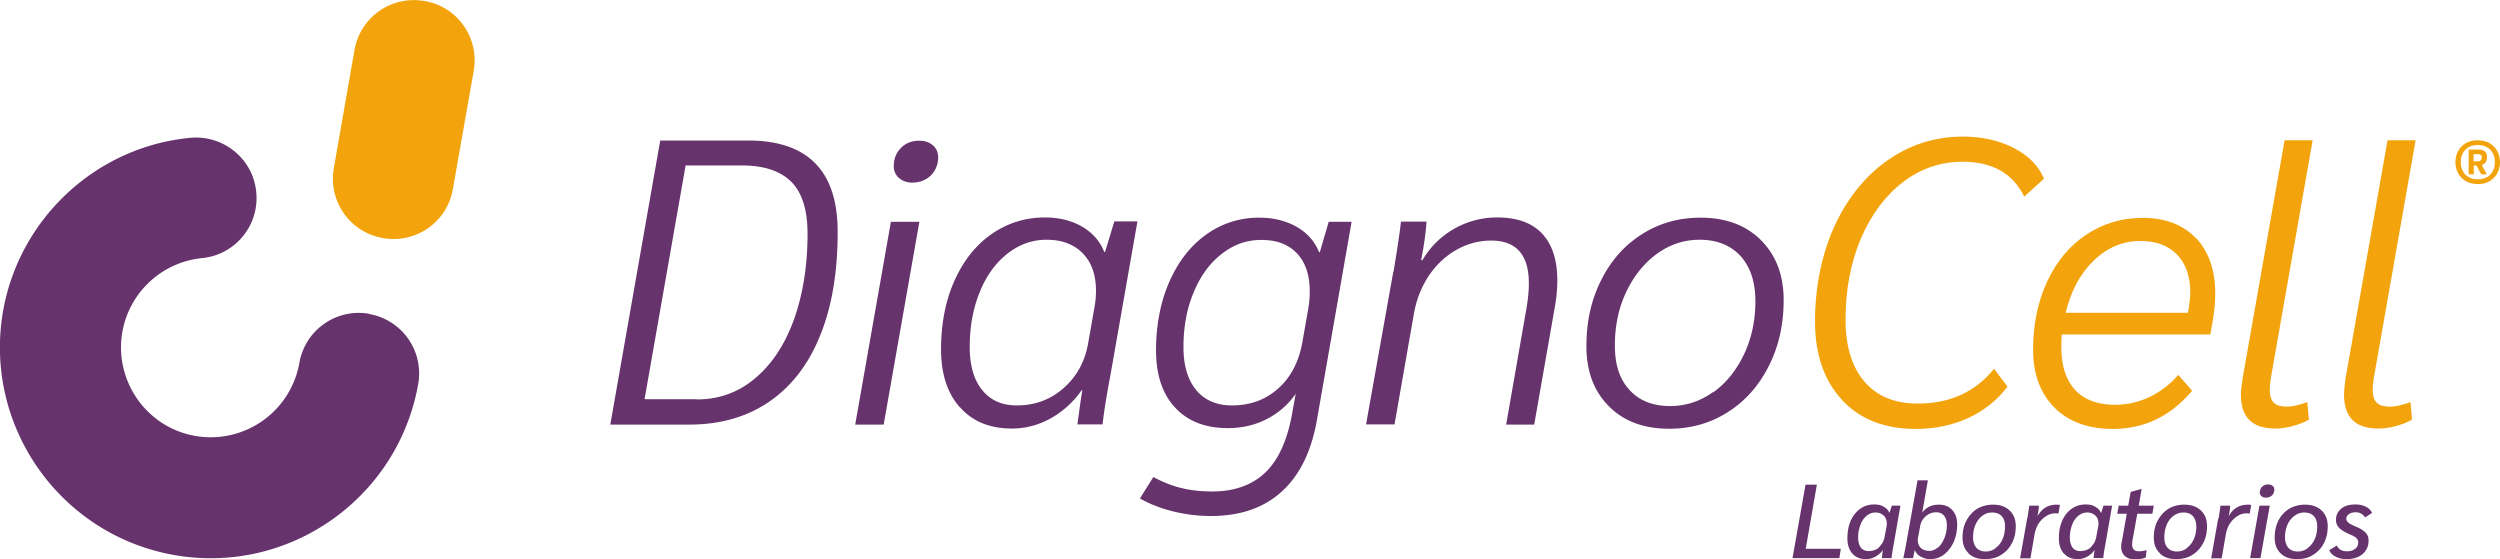
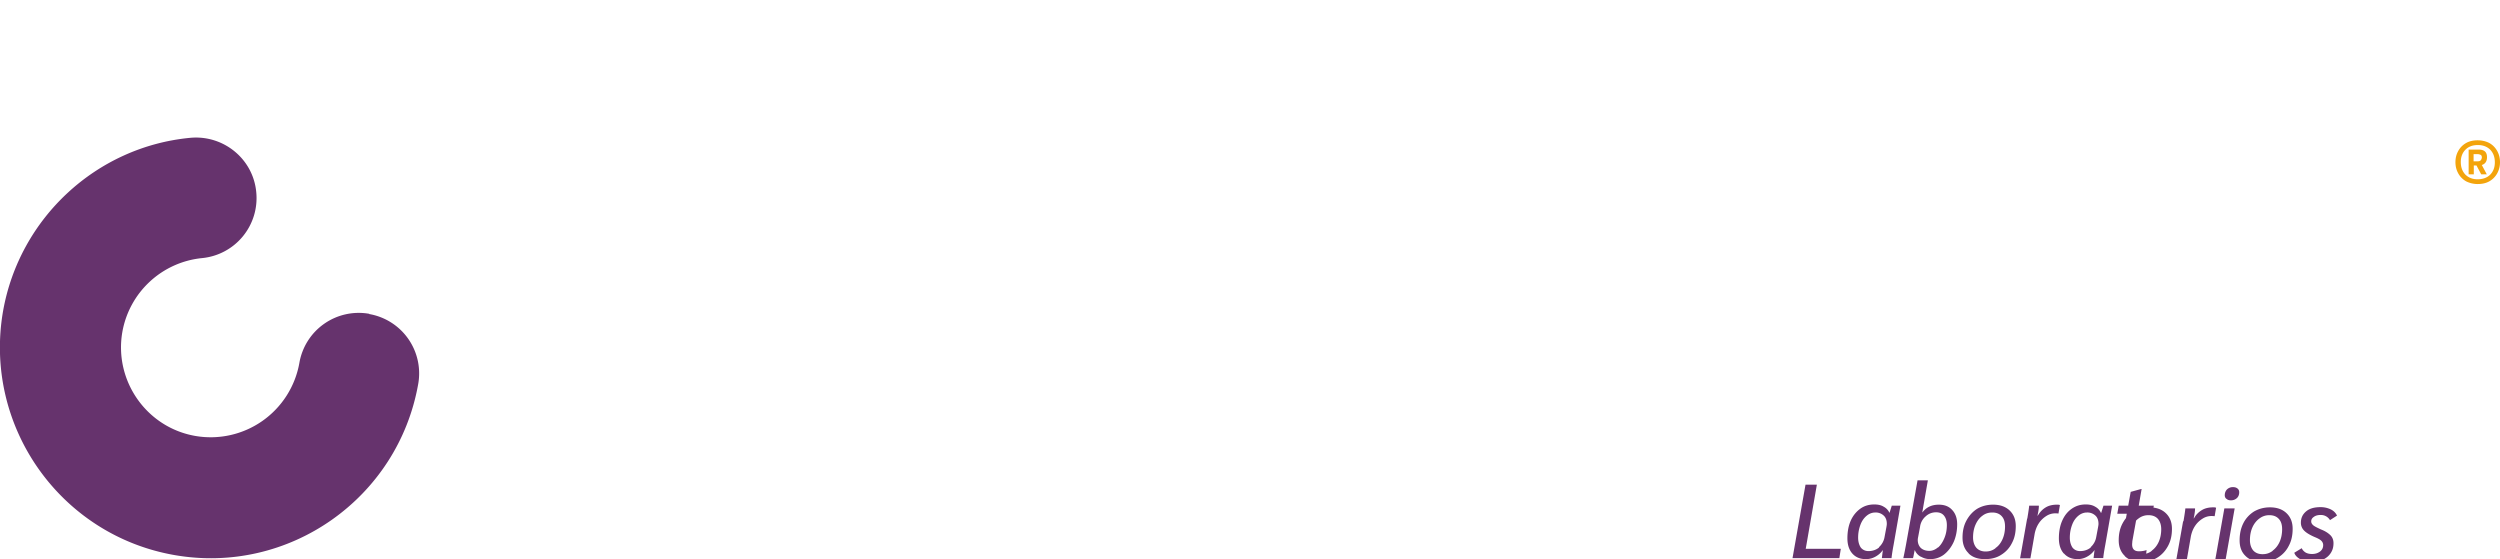
<svg xmlns="http://www.w3.org/2000/svg" id="Layer_2" viewBox="0 0 121.17 27.11">
  <defs>
    <style>.cls-1{fill:#f3a40c}.cls-2{fill:#66336d}</style>
  </defs>
  <g id="I_soluciones">
-     <path d="M20.57.05a2.92 2.92 0 0 0-3.39 2.38l-1 5.72a2.92 2.92 0 0 0 2.38 3.39c1.6.28 3.12-.78 3.39-2.38l1.01-5.72c.28-1.6-.78-3.12-2.38-3.39" class="cls-1" />
-     <path d="M17.9 15.21a2.92 2.92 0 0 0-3.39 2.38 4.366 4.366 0 0 1-5.04 3.54c-2.37-.41-3.95-2.68-3.54-5.04a4.362 4.362 0 0 1 3.86-3.58 2.923 2.923 0 0 0 2.63-3.2c-.15-1.61-1.59-2.78-3.2-2.63-4.54.43-8.27 3.88-9.07 8.39-.97 5.55 2.74 10.85 8.29 11.83 5.55.98 10.85-2.74 11.83-8.29a2.92 2.92 0 0 0-2.38-3.39m69.62 8.27h.55l-.54 3.11h1.7l-.07.45h-2.27l.63-3.56zm2.27 3.34c-.16-.18-.24-.43-.24-.74s.05-.6.16-.85.27-.44.46-.58c.19-.14.42-.21.68-.21.18 0 .33.03.46.11.13.07.22.17.28.3l.11-.35h.42l-.33 1.89c-.06.32-.09.53-.1.65h-.47c.02-.15.03-.27.05-.38h-.01c-.1.14-.22.24-.37.32-.15.08-.3.11-.45.11-.27 0-.49-.09-.65-.27m1.29-.31a.85.85 0 0 0 .27-.49l.09-.48c.01-.06.02-.11.02-.16 0-.17-.05-.31-.15-.4a.56.56 0 0 0-.41-.15c-.16 0-.3.06-.42.16-.13.11-.23.25-.3.44-.07.19-.11.39-.11.62 0 .2.05.36.13.48.09.11.22.17.37.17.2 0 .38-.06.52-.18m2.01.45a.637.637 0 0 1-.28-.31h-.01c-.04.19-.06.32-.08.38h-.47c.06-.27.1-.49.13-.65l.56-3.12h.5l-.27 1.55h.01c.18-.24.44-.37.79-.37.27 0 .49.08.65.26.16.17.24.4.24.69 0 .32-.06.61-.17.86-.12.26-.28.46-.47.61-.2.15-.43.22-.67.22-.16 0-.31-.04-.45-.12m.83-.44c.13-.11.23-.27.31-.46.08-.19.12-.4.12-.63 0-.2-.05-.35-.14-.46-.09-.11-.22-.16-.38-.16-.2 0-.37.07-.51.2a.8.8 0 0 0-.27.51l-.09.48c-.01.05-.02.1-.02.15 0 .16.05.29.15.39.1.09.24.14.41.14.15 0 .29-.06.42-.17m1.49.29c-.2-.19-.3-.44-.3-.76s.06-.59.19-.83.3-.43.52-.57c.22-.13.48-.2.77-.2.33 0 .6.09.8.28.2.19.3.44.3.76s-.06.59-.19.83c-.12.24-.3.43-.53.57-.22.14-.48.2-.78.2-.33 0-.6-.09-.79-.28m1.31-.26c.15-.1.26-.25.34-.43.08-.18.12-.39.12-.61s-.05-.38-.16-.5-.26-.18-.46-.18c-.18 0-.34.05-.48.16-.14.1-.25.25-.33.43-.08.18-.12.39-.12.62 0 .21.06.38.16.5.11.12.26.18.45.18.18 0 .34-.05.48-.16m1.54-1.44c.05-.3.08-.5.09-.62h.47c0 .12-.02.27-.06.45v.05c.1-.18.22-.31.38-.41.16-.1.35-.14.56-.14.05 0 .1 0 .14.02l-.07.41s-.07-.01-.15-.01c-.15 0-.3.04-.44.13s-.26.2-.36.35c-.1.15-.16.31-.2.49l-.21 1.21h-.5l.34-1.92Zm1.77 1.7c-.16-.18-.24-.43-.24-.74s.05-.6.16-.85.26-.44.46-.58c.2-.14.42-.21.68-.21.18 0 .33.03.46.11.13.07.22.17.28.3h.01l.11-.35h.42l-.33 1.89c-.06.32-.09.53-.1.65h-.47c.02-.15.03-.27.05-.38h-.01c-.1.14-.22.24-.37.32-.15.08-.3.11-.45.11-.27 0-.49-.09-.65-.27m1.29-.31a.85.85 0 0 0 .27-.49l.09-.48c.01-.06.02-.11.02-.16 0-.17-.05-.31-.15-.4a.56.56 0 0 0-.41-.15c-.16 0-.3.06-.42.16-.13.11-.23.25-.3.44-.07.19-.11.39-.11.62 0 .2.05.36.13.48.09.11.21.17.37.17.2 0 .38-.06.52-.18m1.65.42a.58.58 0 0 1-.18-.45c0-.06 0-.12.02-.19l.25-1.41h-.46l.07-.39h.46l.12-.67.51-.14h.02l-.14.81h.73l-.07.39h-.73l-.24 1.33c0 .05-.01.11-.01.16 0 .22.11.33.33.33.13 0 .26-.02.37-.06l-.04.36c-.14.06-.31.09-.52.09s-.37-.05-.49-.16m1.7-.13c-.2-.19-.3-.44-.3-.76s.06-.59.19-.83.3-.43.52-.57c.22-.13.48-.2.77-.2.33 0 .6.09.8.28.2.19.3.44.3.76s-.06.59-.19.83-.3.43-.53.57c-.23.14-.48.2-.78.2-.33 0-.6-.09-.79-.28m1.31-.26c.14-.1.26-.25.34-.43.08-.18.12-.39.12-.61s-.06-.38-.16-.5c-.11-.12-.26-.18-.46-.18a.77.77 0 0 0-.48.16c-.14.1-.26.25-.33.43-.08.18-.12.39-.12.62 0 .21.05.38.16.5s.26.18.45.18c.18 0 .34-.05.48-.16m1.54-1.44c.05-.3.08-.5.09-.62h.47c0 .12-.02.27-.06.45v.05c.09-.18.22-.31.38-.41.16-.1.35-.14.56-.14.05 0 .1 0 .14.02l-.07.41s-.07-.01-.15-.01c-.15 0-.3.04-.44.13s-.26.2-.36.35c-.1.15-.16.31-.2.49l-.21 1.21h-.51l.34-1.92Zm1.97-.62h.51l-.45 2.54h-.5l.45-2.54Zm.11-.46a.217.217 0 0 1-.08-.18c0-.11.04-.21.11-.28a.4.4 0 0 1 .29-.11c.09 0 .16.02.22.07s.08.11.08.18c0 .12-.04.21-.11.28-.08.07-.17.11-.29.11-.09 0-.16-.02-.21-.07m.92 2.77c-.2-.19-.29-.44-.29-.76s.06-.59.18-.83.3-.43.52-.57c.23-.13.48-.2.77-.2.33 0 .6.09.8.28.2.19.3.44.3.76s-.06.59-.19.83c-.12.24-.3.43-.53.57-.22.14-.48.2-.77.2-.33 0-.6-.09-.79-.28m1.31-.26c.14-.1.26-.25.34-.43.08-.18.12-.39.12-.61s-.05-.38-.16-.5-.26-.18-.46-.18a.77.77 0 0 0-.48.16c-.14.1-.26.25-.34.43-.08.18-.12.39-.12.62 0 .21.06.38.16.5.11.12.26.18.45.18s.34-.05.49-.16m1.35.41c-.16-.09-.26-.19-.3-.32l.36-.22c.04.09.11.16.19.21.09.05.19.07.31.07.16 0 .28-.04.39-.12.1-.08.15-.18.15-.31 0-.08-.03-.15-.09-.21s-.17-.12-.32-.18c-.23-.1-.4-.2-.51-.31a.528.528 0 0 1-.16-.39c0-.23.09-.41.26-.55.17-.14.4-.2.7-.2.18 0 .34.04.49.11.14.07.24.17.3.3l-.34.22a.509.509 0 0 0-.46-.25c-.13 0-.24.03-.32.09-.09.06-.13.13-.13.22 0 .07.03.13.1.19s.2.12.37.2c.21.08.36.18.47.29.1.11.14.23.14.38 0 .18-.04.33-.13.47-.09.14-.21.24-.37.32-.16.07-.35.11-.56.11s-.39-.04-.55-.13" class="cls-2" />
-     <path d="M89.28 19.38c-.87-.93-1.31-2.2-1.31-3.81s.31-3.2.92-4.56c.62-1.36 1.47-2.44 2.57-3.22 1.1-.78 2.32-1.17 3.69-1.17.92 0 1.74.19 2.45.55.72.37 1.2.86 1.47 1.49l-.96.87c-.55-1.13-1.55-1.69-2.99-1.69-1.06 0-2.03.33-2.89.99-.86.66-1.54 1.58-2.04 2.74-.49 1.17-.74 2.47-.74 3.92 0 1.3.31 2.3.92 3.01.61.71 1.47 1.06 2.58 1.06 1.56 0 2.79-.56 3.7-1.69l.65.87c-.5.66-1.13 1.16-1.9 1.52-.77.35-1.62.53-2.55.53-1.51 0-2.7-.47-3.57-1.4m17.15-7.86c.62.65.94 1.56.94 2.71 0 .41-.04.84-.12 1.3l-.12.67h-7.2c-.01.13-.02.34-.02.63 0 .89.22 1.58.67 2.06.44.48 1.09.72 1.93.72.59 0 1.15-.13 1.68-.38.53-.26.99-.61 1.39-1.07l.67.77c-1.04 1.23-2.32 1.85-3.84 1.85-1.19 0-2.14-.34-2.83-1.03s-1.04-1.63-1.04-2.82.23-2.32.68-3.29c.45-.97 1.08-1.73 1.89-2.27.81-.54 1.72-.82 2.74-.82 1.1 0 1.96.33 2.59.99m-.28 2.63c0-.79-.22-1.4-.64-1.84-.43-.44-1.02-.66-1.78-.66-.85 0-1.61.32-2.26.95-.66.64-1.11 1.48-1.36 2.53h5.92l.04-.16c.05-.39.08-.67.08-.83m9.69 5.54c-.3 0-.52-.06-.65-.19-.13-.12-.2-.34-.2-.64 0-.16.02-.35.06-.59l2.02-11.49h-1.36l-2.04 11.57c-.05.37-.07.61-.07.75 0 1.1.55 1.65 1.65 1.65.29 0 .58-.04.87-.12.3-.08.55-.18.78-.31l-.08-.85c-.39.14-.72.22-.98.22m-4.99 0c-.3 0-.52-.06-.65-.19-.13-.12-.2-.34-.2-.64 0-.16.02-.35.06-.59l2.02-11.49h-1.36l-2.04 11.57c-.05.37-.08.61-.08.75 0 1.1.55 1.65 1.65 1.65.29 0 .58-.04.87-.12.3-.08.56-.18.78-.31l-.08-.85c-.39.14-.72.22-.98.22" class="cls-1" />
-     <path d="M32 6.81h4.25c2.9 0 4.35 1.47 4.35 4.43 0 1.95-.28 3.63-.85 5.02-.56 1.4-1.39 2.47-2.47 3.21-1.08.74-2.38 1.11-3.88 1.11h-3.82L32 6.81Zm1.77 12.55c1.06 0 2-.33 2.81-1.01.81-.67 1.44-1.61 1.89-2.83.44-1.22.67-2.62.67-4.19 0-1.15-.26-1.99-.79-2.52-.52-.52-1.32-.79-2.38-.79h-2.74l-1.99 11.33h2.52Zm9.41-8.61h1.38l-1.73 9.83h-1.38l1.73-9.83Zm.38-2.13a.741.741 0 0 1-.24-.56c0-.36.11-.65.35-.89.23-.24.53-.35.89-.35.26 0 .48.07.65.22.17.14.26.34.26.59 0 .34-.12.63-.35.87-.24.23-.54.35-.91.35-.26 0-.48-.08-.64-.23m2.95 11.12c-.61-.69-.91-1.63-.91-2.82s.21-2.32.64-3.29c.43-.97 1.02-1.73 1.79-2.27s1.63-.82 2.61-.82c.68 0 1.28.15 1.79.44.51.3.87.7 1.08 1.23h.04l.45-1.48h1.12l-1.3 7.4c-.18.96-.32 1.77-.39 2.44h-1.22c.11-.8.18-1.35.24-1.65h-.04a4.52 4.52 0 0 1-1.5 1.36c-.6.33-1.22.49-1.88.49-1.06 0-1.9-.34-2.51-1.03m5.02-.93c.64-.56 1.03-1.28 1.19-2.17l.3-1.71c.05-.26.08-.54.08-.83 0-.77-.21-1.38-.64-1.82-.43-.44-1.01-.66-1.76-.66-.69 0-1.33.23-1.9.68-.57.45-1.02 1.07-1.34 1.87-.32.79-.48 1.67-.48 2.65 0 .89.2 1.59.6 2.08.4.5.96.75 1.68.75.88 0 1.64-.28 2.27-.84m13.96-8.06-1.67 9.54c-.26 1.55-.83 2.72-1.7 3.52s-2.02 1.2-3.45 1.2c-.64 0-1.26-.08-1.86-.23-.6-.15-1.12-.36-1.58-.62l.65-1.04c.46.25.92.43 1.38.54.46.11.95.16 1.48.16 1.07 0 1.93-.31 2.57-.92.64-.62 1.06-1.56 1.29-2.82l.18-1c-.35.52-.82.93-1.4 1.23-.58.3-1.21.44-1.89.44-1.09 0-1.94-.33-2.56-1-.62-.67-.92-1.6-.92-2.78s.21-2.32.64-3.3c.43-.98 1.02-1.75 1.79-2.3a4.33 4.33 0 0 1 2.58-.82c.68 0 1.28.15 1.8.44.52.3.88.7 1.09 1.23h.04l.43-1.47h1.12Zm-2.03 3.38c0-.79-.2-1.4-.61-1.84-.41-.44-.98-.66-1.73-.66s-1.35.23-1.93.68c-.58.45-1.03 1.07-1.36 1.87-.33.79-.49 1.67-.49 2.65 0 .89.21 1.58.62 2.08.41.49.99.74 1.72.74.89 0 1.64-.27 2.25-.82.61-.54 1-1.29 1.17-2.23l.28-1.59c.05-.28.08-.56.08-.87m4.06-.96c.21-1.28.33-2.1.36-2.44h1.24c-.03.48-.11 1.11-.26 1.87h.06c.38-.64.89-1.15 1.54-1.52a4.16 4.16 0 0 1 2.09-.55c.96 0 1.68.26 2.17.78s.74 1.28.74 2.27c0 .46-.05.92-.14 1.4l-.98 5.59H73l.98-5.61c.08-.46.12-.87.12-1.24 0-1.38-.61-2.07-1.83-2.07-.59 0-1.15.15-1.68.45-.53.3-.98.72-1.34 1.26-.36.54-.6 1.15-.72 1.83l-.94 5.37h-1.38l1.32-7.4Zm10.44 6.51c-.73-.73-1.09-1.7-1.09-2.9s.23-2.25.71-3.2c.47-.95 1.13-1.7 1.97-2.23.84-.54 1.79-.81 2.85-.81 1.22 0 2.2.36 2.93 1.09.73.73 1.1 1.7 1.1 2.9s-.24 2.25-.72 3.2c-.48.95-1.14 1.7-1.98 2.23-.84.54-1.79.81-2.85.81-1.22 0-2.2-.36-2.92-1.09m5.05-.67c.63-.45 1.13-1.07 1.5-1.85.37-.78.55-1.64.55-2.57s-.24-1.66-.72-2.19c-.48-.52-1.14-.79-1.98-.79-.76 0-1.45.23-2.07.68-.62.45-1.12 1.07-1.49 1.85-.37.78-.55 1.64-.55 2.59s.23 1.64.71 2.16c.47.52 1.13.78 1.97.78.76 0 1.46-.23 2.08-.68" class="cls-2" />
+     <path d="M17.9 15.21a2.92 2.92 0 0 0-3.39 2.38 4.366 4.366 0 0 1-5.04 3.54c-2.37-.41-3.95-2.68-3.54-5.04a4.362 4.362 0 0 1 3.86-3.58 2.923 2.923 0 0 0 2.63-3.2c-.15-1.61-1.59-2.78-3.2-2.63-4.54.43-8.27 3.88-9.07 8.39-.97 5.55 2.74 10.85 8.29 11.83 5.55.98 10.85-2.74 11.83-8.29a2.92 2.92 0 0 0-2.38-3.39m69.62 8.27h.55l-.54 3.11h1.7l-.07.45h-2.27l.63-3.56zm2.27 3.34c-.16-.18-.24-.43-.24-.74s.05-.6.16-.85.27-.44.46-.58c.19-.14.42-.21.68-.21.18 0 .33.03.46.11.13.07.22.17.28.3l.11-.35h.42l-.33 1.89c-.06.32-.09.53-.1.65h-.47c.02-.15.03-.27.05-.38h-.01c-.1.14-.22.24-.37.32-.15.08-.3.11-.45.11-.27 0-.49-.09-.65-.27m1.29-.31a.85.85 0 0 0 .27-.49l.09-.48c.01-.06.02-.11.02-.16 0-.17-.05-.31-.15-.4a.56.56 0 0 0-.41-.15c-.16 0-.3.06-.42.16-.13.11-.23.25-.3.44-.07.19-.11.39-.11.62 0 .2.05.36.13.48.09.11.22.17.37.17.2 0 .38-.06.52-.18m2.01.45a.637.637 0 0 1-.28-.31h-.01c-.04.19-.06.32-.08.38h-.47c.06-.27.1-.49.13-.65l.56-3.12h.5l-.27 1.55h.01c.18-.24.44-.37.79-.37.27 0 .49.08.65.26.16.17.24.4.24.69 0 .32-.06.61-.17.86-.12.26-.28.46-.47.61-.2.15-.43.22-.67.22-.16 0-.31-.04-.45-.12m.83-.44c.13-.11.23-.27.31-.46.08-.19.12-.4.12-.63 0-.2-.05-.35-.14-.46-.09-.11-.22-.16-.38-.16-.2 0-.37.07-.51.2a.8.8 0 0 0-.27.51l-.09.48c-.01.05-.02.1-.02.15 0 .16.05.29.15.39.1.09.24.14.41.14.15 0 .29-.06.42-.17m1.49.29c-.2-.19-.3-.44-.3-.76s.06-.59.19-.83.3-.43.52-.57c.22-.13.48-.2.77-.2.33 0 .6.09.8.28.2.19.3.44.3.76s-.06.59-.19.83c-.12.24-.3.43-.53.57-.22.14-.48.2-.78.2-.33 0-.6-.09-.79-.28m1.31-.26c.15-.1.26-.25.34-.43.08-.18.12-.39.12-.61s-.05-.38-.16-.5-.26-.18-.46-.18c-.18 0-.34.05-.48.16-.14.1-.25.25-.33.43-.08.18-.12.39-.12.62 0 .21.06.38.16.5.11.12.26.18.45.18.18 0 .34-.05.48-.16m1.54-1.44c.05-.3.08-.5.09-.62h.47c0 .12-.02.27-.06.45v.05c.1-.18.22-.31.38-.41.16-.1.35-.14.56-.14.05 0 .1 0 .14.02l-.07.41s-.07-.01-.15-.01c-.15 0-.3.04-.44.13s-.26.2-.36.35c-.1.15-.16.31-.2.49l-.21 1.21h-.5l.34-1.92Zm1.77 1.7c-.16-.18-.24-.43-.24-.74s.05-.6.16-.85.26-.44.46-.58c.2-.14.42-.21.68-.21.18 0 .33.03.46.11.13.07.22.17.28.3h.01l.11-.35h.42l-.33 1.89c-.06.32-.09.53-.1.65h-.47c.02-.15.03-.27.05-.38h-.01c-.1.14-.22.24-.37.32-.15.08-.3.11-.45.11-.27 0-.49-.09-.65-.27m1.29-.31a.85.85 0 0 0 .27-.49l.09-.48c.01-.06.02-.11.02-.16 0-.17-.05-.31-.15-.4a.56.56 0 0 0-.41-.15c-.16 0-.3.06-.42.16-.13.11-.23.25-.3.44-.07.19-.11.39-.11.62 0 .2.05.36.13.48.09.11.21.17.37.17.2 0 .38-.06.52-.18m1.65.42a.58.58 0 0 1-.18-.45c0-.06 0-.12.02-.19l.25-1.41h-.46l.07-.39h.46l.12-.67.51-.14h.02l-.14.81h.73l-.07.39h-.73l-.24 1.33c0 .05-.01.11-.01.16 0 .22.11.33.33.33.13 0 .26-.02.37-.06l-.04.36c-.14.06-.31.09-.52.09s-.37-.05-.49-.16c-.2-.19-.3-.44-.3-.76s.06-.59.19-.83.3-.43.52-.57c.22-.13.48-.2.77-.2.33 0 .6.09.8.28.2.19.3.44.3.76s-.06.59-.19.83-.3.43-.53.57c-.23.14-.48.2-.78.2-.33 0-.6-.09-.79-.28m1.31-.26c.14-.1.26-.25.34-.43.08-.18.12-.39.12-.61s-.06-.38-.16-.5c-.11-.12-.26-.18-.46-.18a.77.77 0 0 0-.48.16c-.14.1-.26.25-.33.43-.08.18-.12.39-.12.62 0 .21.05.38.16.5s.26.18.45.18c.18 0 .34-.05.48-.16m1.54-1.44c.05-.3.08-.5.09-.62h.47c0 .12-.02.27-.06.45v.05c.09-.18.22-.31.38-.41.16-.1.35-.14.56-.14.05 0 .1 0 .14.02l-.07.41s-.07-.01-.15-.01c-.15 0-.3.04-.44.13s-.26.2-.36.35c-.1.15-.16.31-.2.49l-.21 1.21h-.51l.34-1.92Zm1.97-.62h.51l-.45 2.54h-.5l.45-2.54Zm.11-.46a.217.217 0 0 1-.08-.18c0-.11.04-.21.11-.28a.4.4 0 0 1 .29-.11c.09 0 .16.02.22.07s.08.11.08.18c0 .12-.04.21-.11.28-.08.07-.17.11-.29.11-.09 0-.16-.02-.21-.07m.92 2.77c-.2-.19-.29-.44-.29-.76s.06-.59.18-.83.3-.43.52-.57c.23-.13.48-.2.77-.2.33 0 .6.09.8.28.2.19.3.44.3.76s-.06.59-.19.83c-.12.24-.3.43-.53.57-.22.14-.48.2-.77.2-.33 0-.6-.09-.79-.28m1.31-.26c.14-.1.26-.25.34-.43.08-.18.12-.39.12-.61s-.05-.38-.16-.5-.26-.18-.46-.18a.77.77 0 0 0-.48.16c-.14.1-.26.25-.34.43-.08.18-.12.39-.12.62 0 .21.06.38.16.5.11.12.26.18.45.18s.34-.05.49-.16m1.35.41c-.16-.09-.26-.19-.3-.32l.36-.22c.04.09.11.16.19.21.09.05.19.07.31.07.16 0 .28-.04.39-.12.1-.08.15-.18.15-.31 0-.08-.03-.15-.09-.21s-.17-.12-.32-.18c-.23-.1-.4-.2-.51-.31a.528.528 0 0 1-.16-.39c0-.23.09-.41.26-.55.17-.14.4-.2.7-.2.18 0 .34.04.49.11.14.07.24.17.3.3l-.34.22a.509.509 0 0 0-.46-.25c-.13 0-.24.03-.32.09-.09.06-.13.13-.13.22 0 .07.03.13.1.19s.2.12.37.2c.21.08.36.18.47.29.1.11.14.23.14.38 0 .18-.04.33-.13.47-.09.14-.21.24-.37.32-.16.07-.35.11-.56.11s-.39-.04-.55-.13" class="cls-2" />
    <path d="M120.65 6.93c.16.09.29.22.38.38.09.16.14.34.14.55s-.05.39-.14.55c-.09.16-.22.29-.38.38-.16.09-.35.13-.56.13s-.4-.05-.56-.13a.991.991 0 0 1-.38-.38c-.09-.16-.14-.34-.14-.55s.05-.39.14-.55c.09-.16.22-.29.38-.38.16-.09.35-.13.56-.13s.4.05.56.13m.04 1.54c.15-.15.23-.35.23-.6s-.07-.45-.22-.61c-.15-.15-.35-.23-.6-.23s-.45.07-.6.22c-.15.15-.23.35-.23.6s.07.45.22.61c.15.15.35.23.59.23s.46-.07.61-.22m-.4-.47.24.45h-.27l-.23-.43h-.13v.43h-.25v-1.2h.48c.28 0 .41.12.41.37 0 .2-.09.33-.26.38m-.04-.23s.05-.08.05-.14c0-.06-.02-.1-.05-.12a.383.383 0 0 0-.19-.04h-.16v.35h.17c.08 0 .14-.01.17-.05" class="cls-1" />
  </g>
</svg>